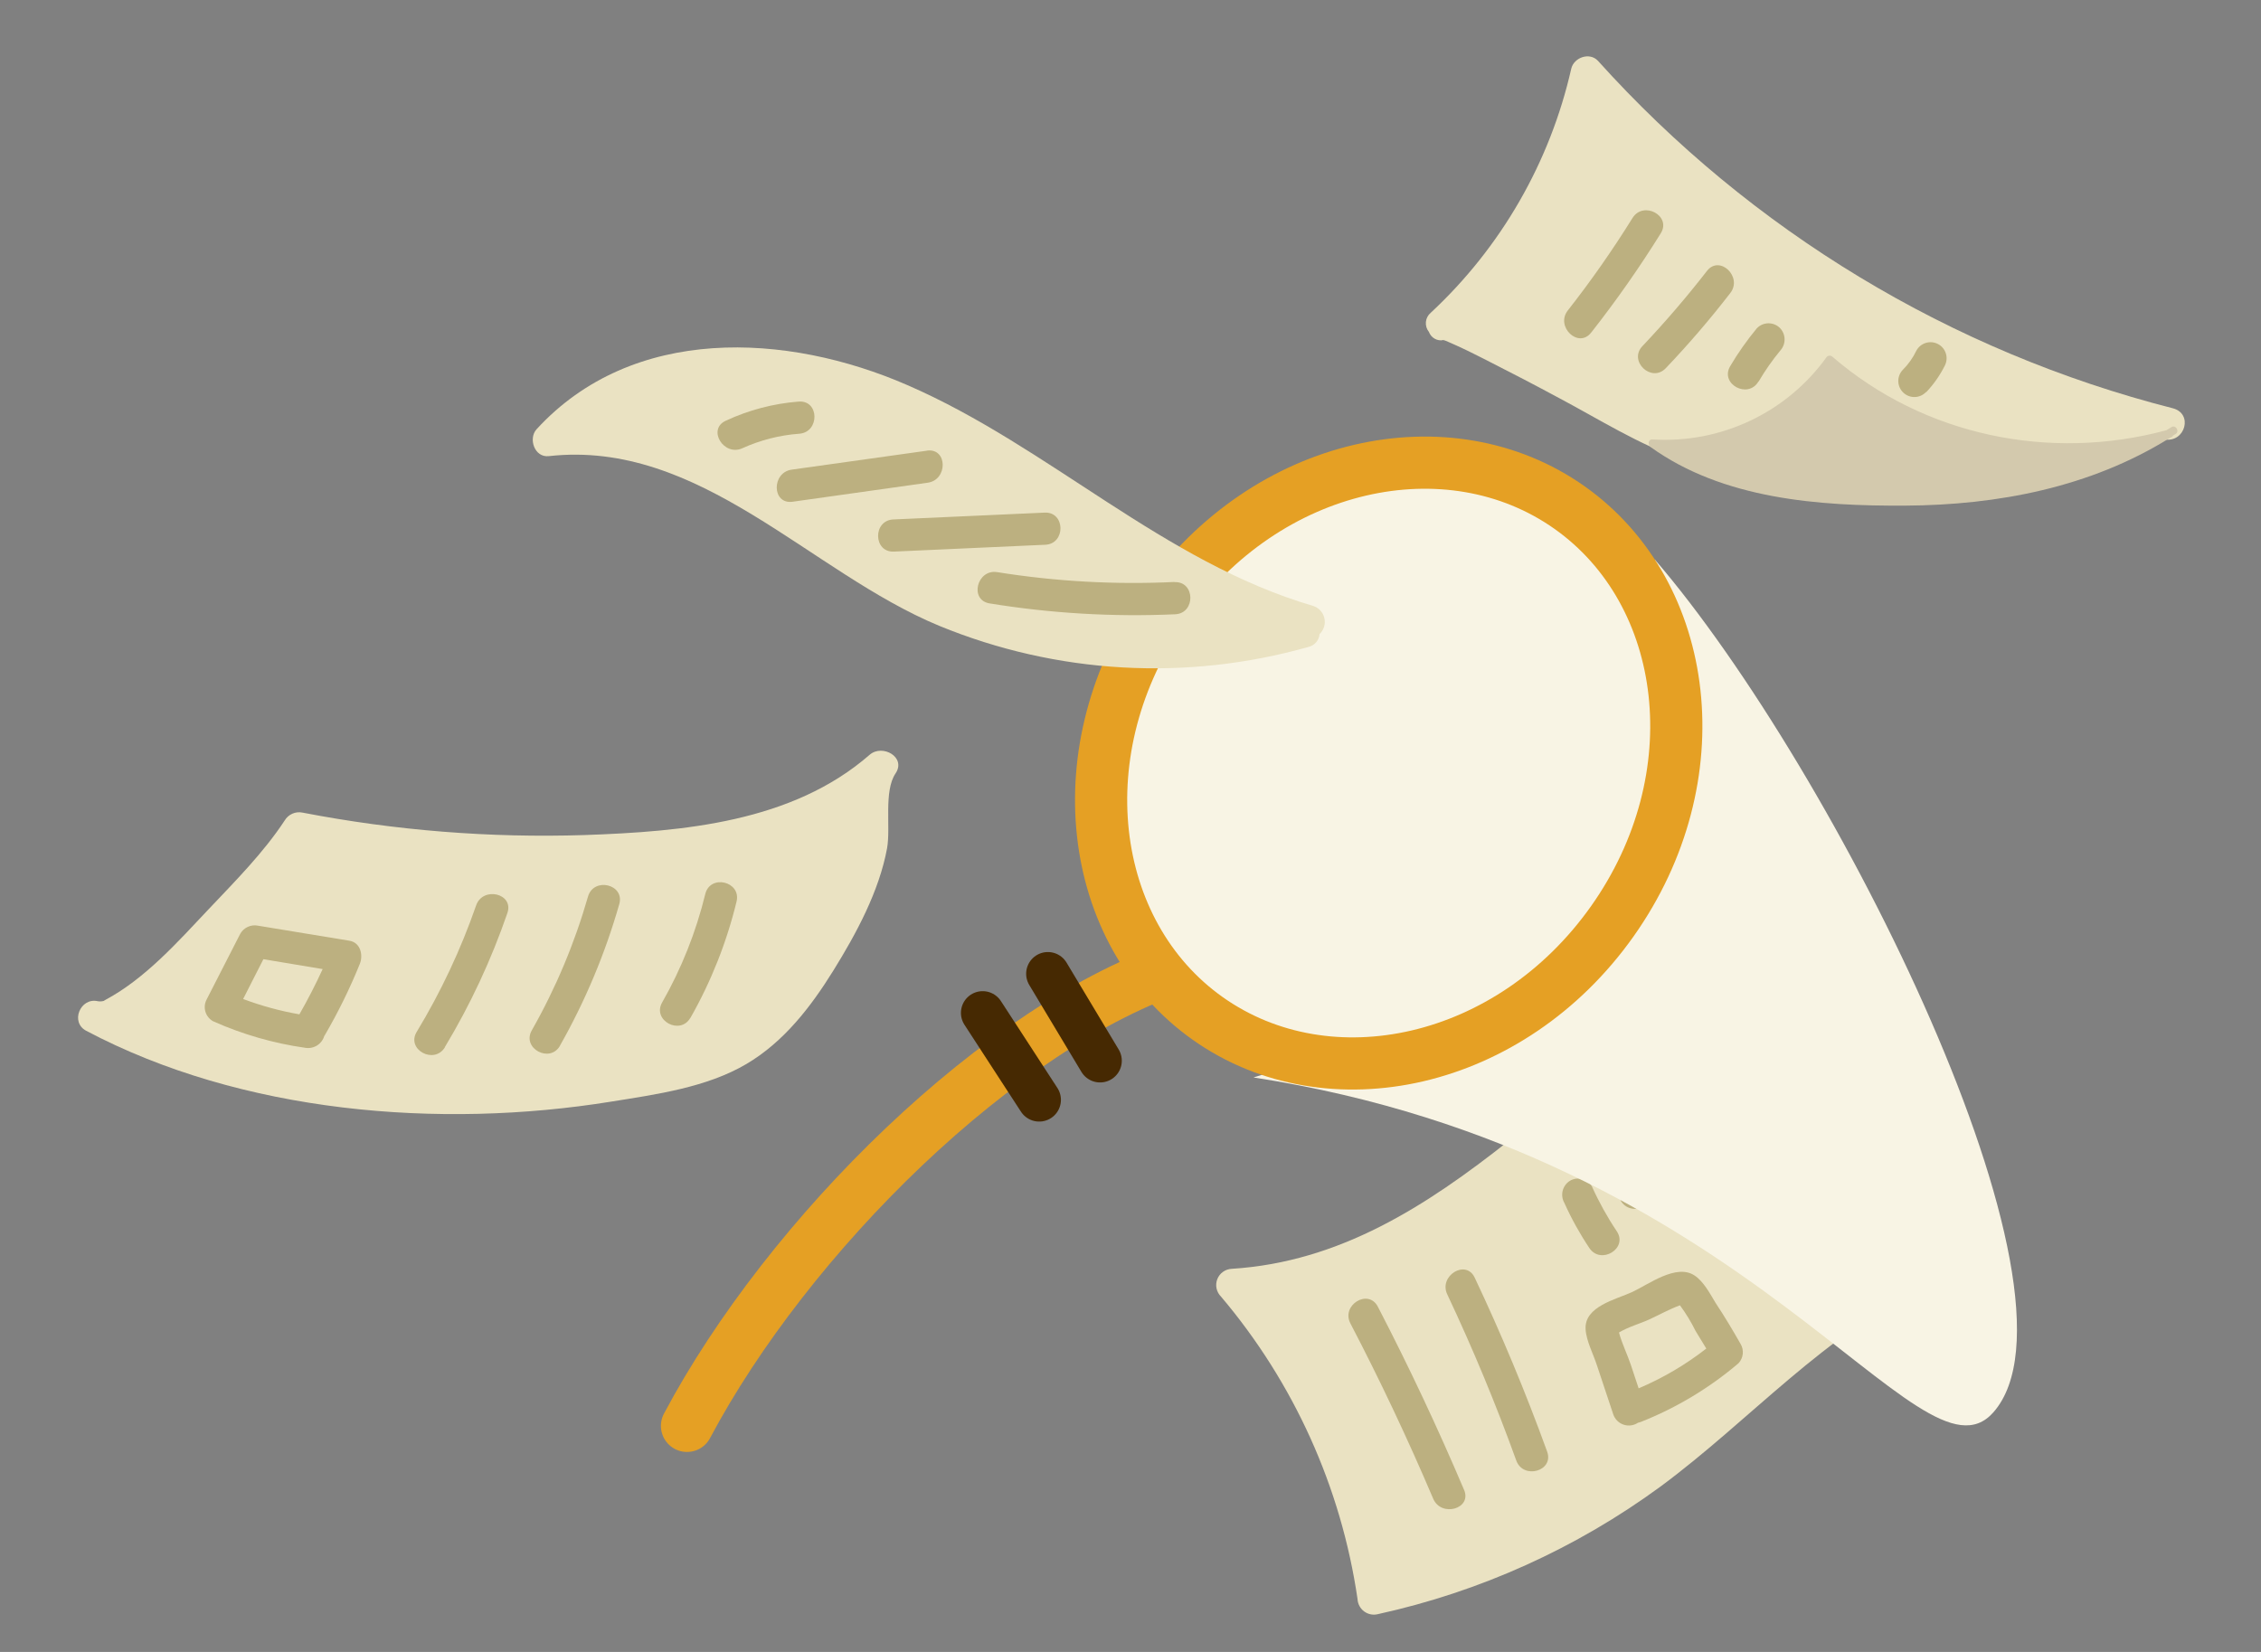
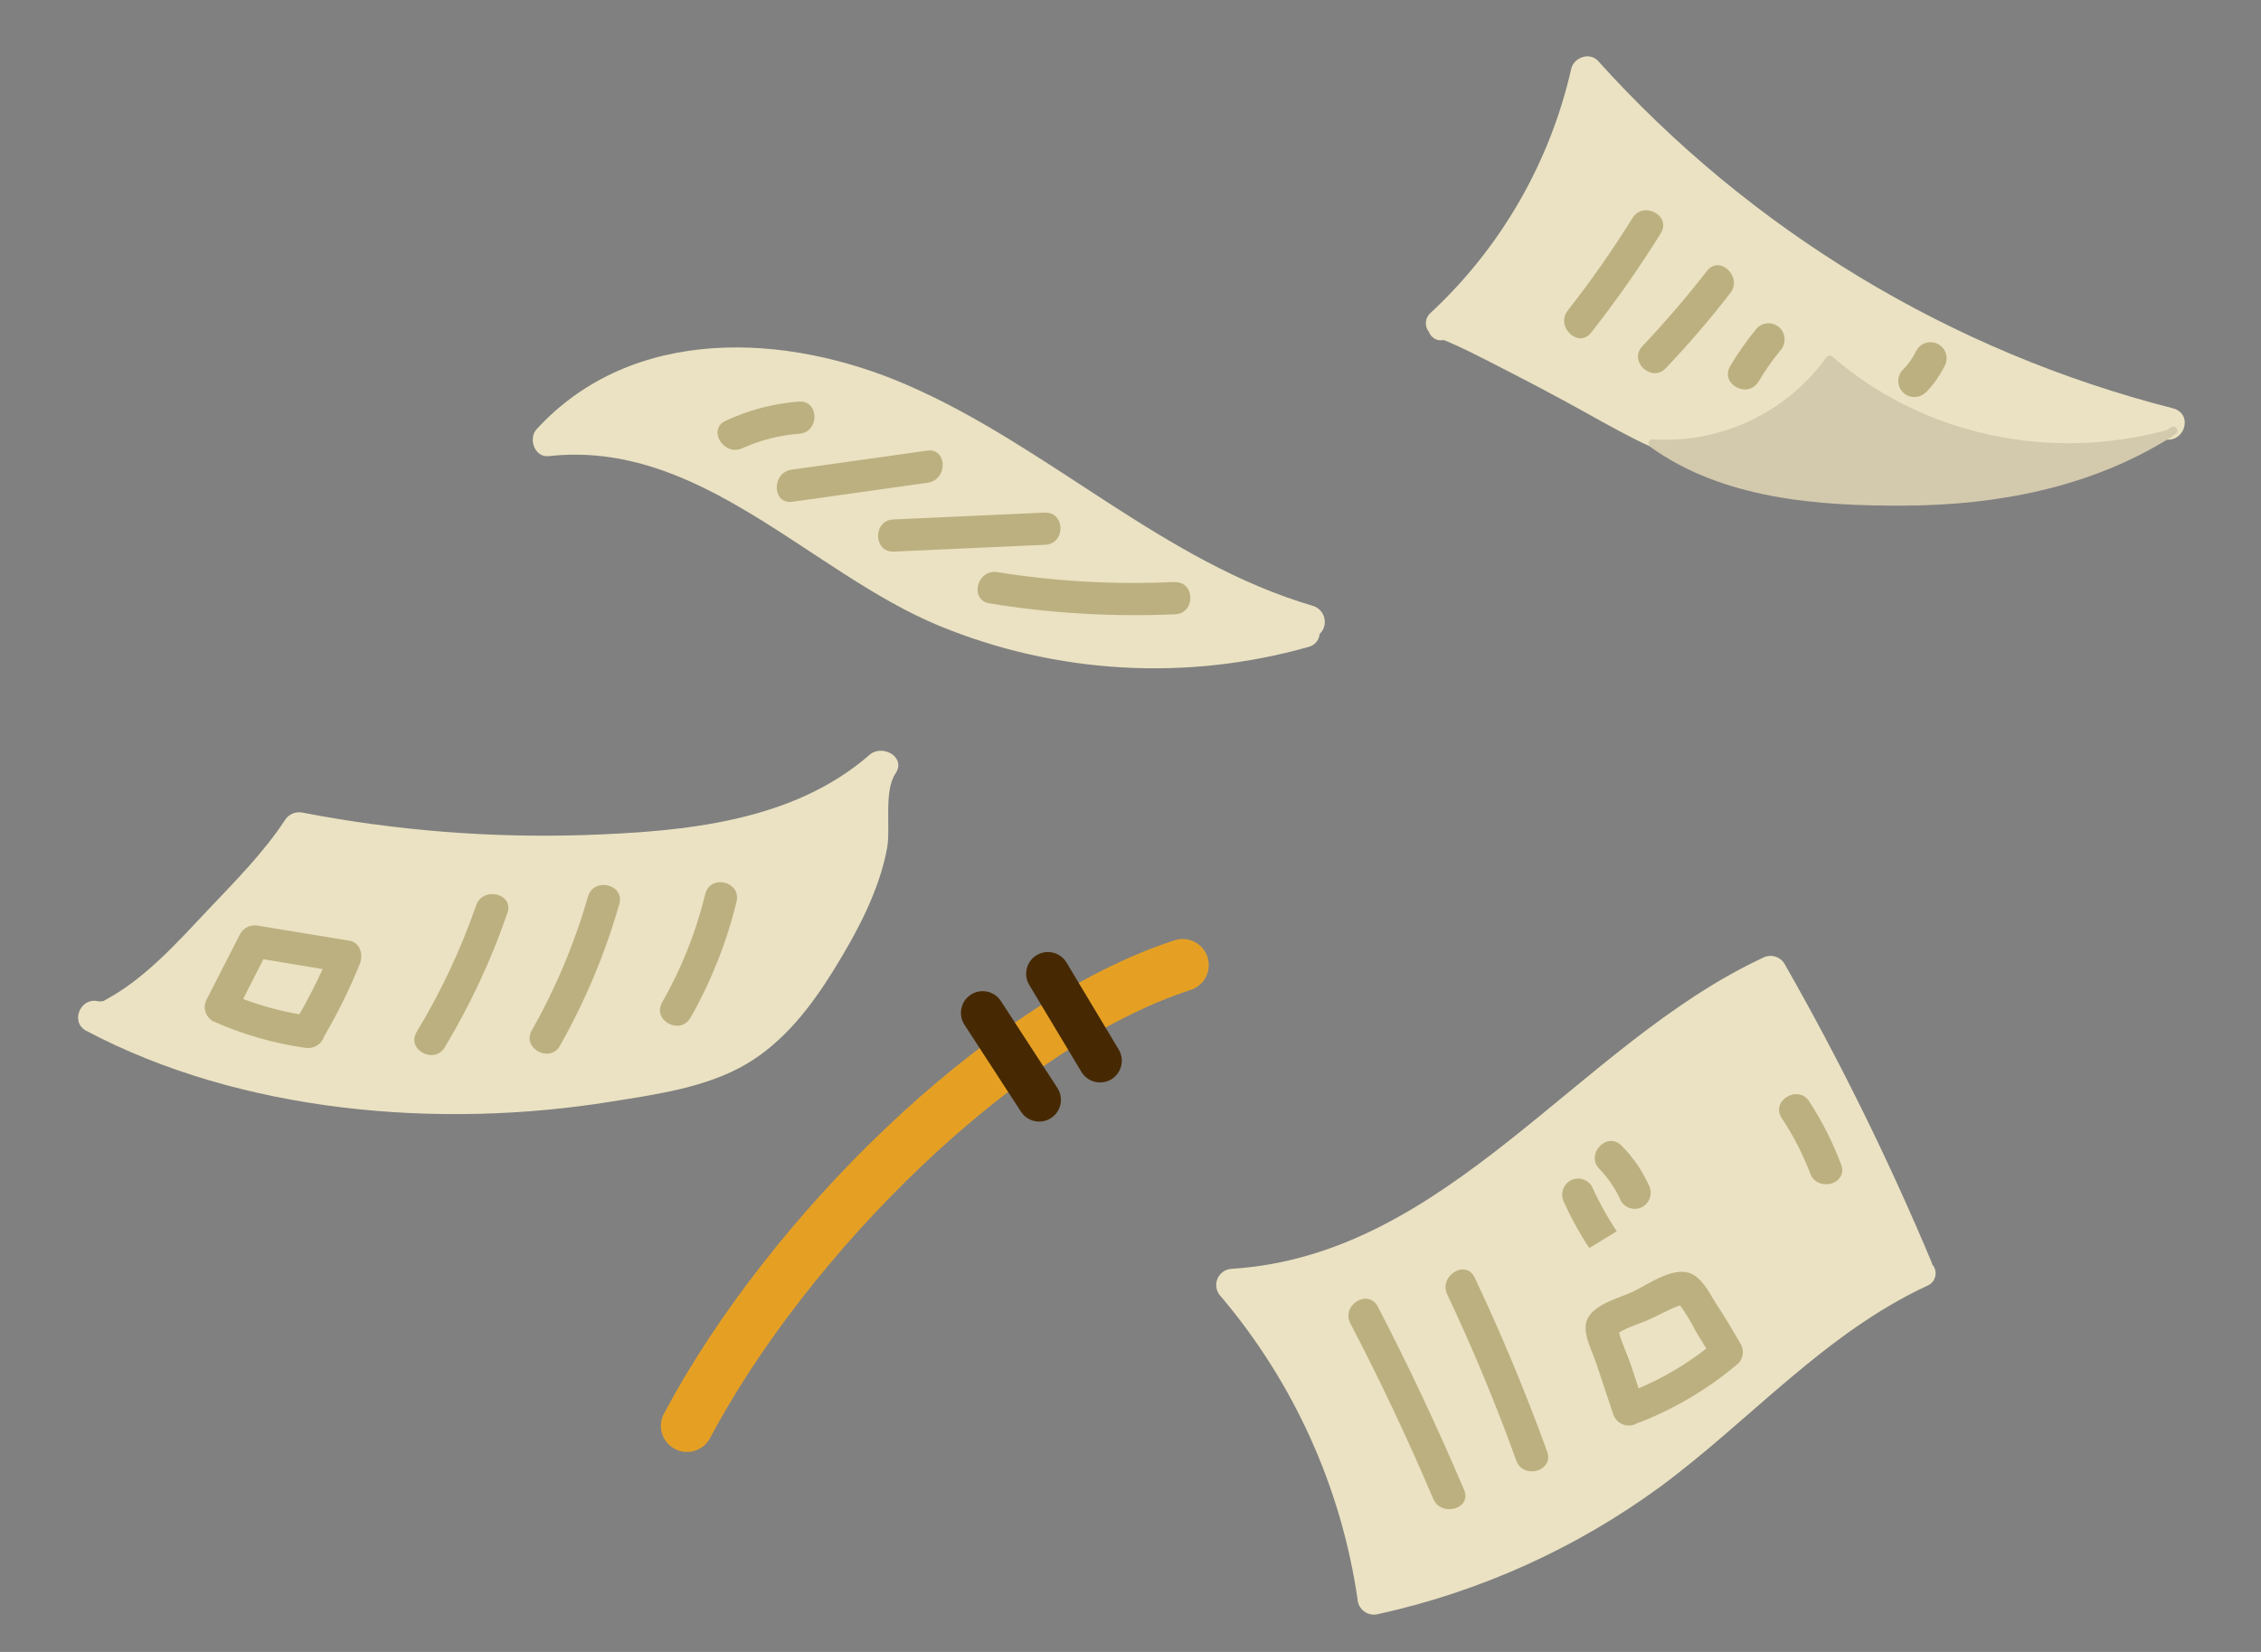
<svg xmlns="http://www.w3.org/2000/svg" width="260" height="190" viewBox="0 0 260 190" fill="none">
  <rect x="0" y="0" width="260" height="190" fill="#808080" stroke="none" />
  <g clip-path="url(#clip0)">
    <path d="M140.412 149.137C148.79 159.033 154.227 171.079 156.106 183.908C156.118 184.188 156.193 184.462 156.325 184.71C156.456 184.958 156.641 185.173 156.867 185.34C157.092 185.507 157.352 185.622 157.627 185.676C157.902 185.73 158.186 185.721 158.458 185.652C170.203 183.074 181.278 178.07 190.974 170.959C201.289 163.326 209.826 153.356 221.635 147.877C221.86 147.783 222.06 147.638 222.218 147.452C222.376 147.265 222.488 147.044 222.544 146.807C222.599 146.569 222.597 146.321 222.538 146.084C222.479 145.847 222.365 145.628 222.204 145.444C222.18 145.343 222.149 145.243 222.109 145.147C217.168 133.37 211.516 121.905 205.185 110.814C204.922 110.404 204.512 110.111 204.039 109.996C203.566 109.882 203.067 109.953 202.645 110.197C181.443 120.118 166.521 144.371 141.647 145.935C141.283 145.95 140.931 146.071 140.634 146.283C140.338 146.496 140.11 146.79 139.979 147.131C139.848 147.471 139.819 147.842 139.896 148.198C139.973 148.555 140.152 148.881 140.412 149.137Z" fill="#EAE2C2" />
    <path d="M168.35 171.343C165.317 164.195 162.014 157.177 158.441 150.288C157.346 148.177 154.193 150.106 155.285 152.211C158.71 158.78 161.884 165.502 164.808 172.376C165.729 174.541 169.288 173.55 168.362 171.362L168.35 171.343Z" fill="#BCB080" />
    <path d="M177.916 166.97C175.452 160.168 172.673 153.494 169.58 146.948C168.564 144.797 165.419 146.739 166.423 148.871C169.37 155.119 172.015 161.488 174.358 167.977C175.161 170.206 178.723 169.204 177.912 166.963L177.916 166.97Z" fill="#BCB080" />
-     <path d="M185.919 141.617C184.82 139.975 183.86 138.243 183.051 136.44C182.794 136.023 182.384 135.724 181.908 135.609C181.432 135.493 180.93 135.57 180.511 135.823C180.102 136.086 179.809 136.496 179.694 136.969C179.579 137.442 179.651 137.941 179.894 138.363C180.704 140.166 181.663 141.897 182.762 143.54C184.079 145.516 187.245 143.596 185.919 141.617Z" fill="#BCB080" />
+     <path d="M185.919 141.617C184.82 139.975 183.86 138.243 183.051 136.44C182.794 136.023 182.384 135.724 181.908 135.609C181.432 135.493 180.93 135.57 180.511 135.823C180.102 136.086 179.809 136.496 179.694 136.969C179.579 137.442 179.651 137.941 179.894 138.363C180.704 140.166 181.663 141.897 182.762 143.54Z" fill="#BCB080" />
    <path d="M189.561 136.23C188.802 134.572 187.754 133.063 186.465 131.772C184.8 130.077 182.265 132.764 183.934 134.465C184.971 135.537 185.808 136.786 186.405 138.153C186.661 138.57 187.072 138.869 187.548 138.984C188.023 139.1 188.525 139.023 188.945 138.77C189.354 138.507 189.647 138.096 189.762 137.624C189.877 137.151 189.805 136.652 189.561 136.23Z" fill="#BCB080" />
-     <path d="M208.267 145.625C204.957 139.168 201.493 132.814 198.428 126.233C197.428 124.081 194.28 126.017 195.271 128.156C198.334 134.747 201.8 141.091 205.111 147.548C206.193 149.666 209.342 147.731 208.267 145.625Z" fill="#BCB080" />
    <path d="M211.723 133.965C210.77 131.409 209.538 128.967 208.049 126.682C206.745 124.698 203.585 126.615 204.892 128.605C206.215 130.6 207.312 132.736 208.165 134.972C209 137.181 212.556 136.184 211.719 133.958L211.723 133.965Z" fill="#BCB080" />
    <path d="M182.332 152.864C182.403 154.231 183.239 155.773 183.649 157.073L185.515 162.678C185.609 162.953 185.764 163.202 185.97 163.407C186.175 163.611 186.425 163.766 186.7 163.859C186.975 163.952 187.267 163.98 187.555 163.942C187.842 163.903 188.117 163.799 188.358 163.638C188.481 163.614 188.601 163.578 188.718 163.532C192.795 161.915 196.578 159.64 199.917 156.796C200.192 156.5 200.365 156.123 200.407 155.721C200.449 155.319 200.36 154.914 200.152 154.567C199.246 152.981 198.315 151.41 197.302 149.89C196.656 148.829 195.926 147.404 194.856 146.698C192.75 145.315 189.581 147.729 187.697 148.6C185.813 149.471 182.192 150.248 182.332 152.864ZM194.974 153.073C195.386 153.749 195.801 154.43 196.213 155.106C193.832 156.967 191.215 158.505 188.432 159.681L187.537 156.989C187.146 155.808 186.503 154.512 186.173 153.259C187.221 152.621 188.699 152.205 189.669 151.752C190.809 151.222 191.982 150.577 193.182 150.131C193.866 151.057 194.466 152.041 194.974 153.073Z" fill="#BCB080" />
    <path d="M79 164C90.571 142.202 115 117.839 136 111" stroke="#E5A024" stroke-width="6" stroke-linecap="round" />
    <path d="M120.5 112L126.5 122M113 116.5L119.5 126.5" stroke="#462902" stroke-width="5" stroke-linecap="round" />
-     <path d="M229.215 162.453C241.18 148.937 211.077 88.479 190.273 64.333L192.054 80.061L181.693 112.265L144.142 123.925C201.499 132.775 220.749 172.017 229.215 162.453Z" fill="#F8F4E4" />
-     <path d="M185.402 105.967C173.707 122.485 152.816 127.006 138.891 117.147C124.966 107.288 122.289 86.082 133.984 69.564C145.678 53.046 166.569 48.525 180.495 58.383C194.42 68.242 197.096 89.449 185.402 105.967Z" fill="#F8F4E4" stroke="#E5A024" stroke-width="6" />
    <path d="M23.963 104.605C20.459 108.315 16.694 112.564 12.122 115.003C12.052 115.04 11.984 115.081 11.92 115.126C11.7 115.184 11.47 115.194 11.245 115.156C9.237 114.7 8.038 117.577 9.918 118.561C27.796 128.018 50.517 129.896 70.273 126.707C75.444 125.876 81.23 125.087 85.817 122.387C90.136 119.843 93.247 115.801 95.848 111.603C98.449 107.405 101.096 102.529 102.008 97.56C102.441 95.132 101.599 91.007 102.986 88.95C104.233 87.091 101.479 85.54 100.01 86.807C91.11 94.574 78.564 95.647 67.226 96.045C56.349 96.394 45.466 95.527 34.78 93.463C34.388 93.383 33.98 93.427 33.614 93.59C33.247 93.753 32.941 94.025 32.736 94.37C30.294 98.091 26.989 101.402 23.963 104.605Z" fill="#EAE2C2" />
    <path d="M79.404 117.059C81.78 112.873 83.562 108.377 84.698 103.699C85.26 101.383 81.675 100.512 81.102 102.826C80.038 107.194 78.368 111.392 76.142 115.299C74.968 117.364 78.22 119.122 79.394 117.057L79.404 117.059Z" fill="#BCB080" />
    <path d="M64.393 120.266C67.302 115.131 69.59 109.669 71.212 103.995C71.87 101.707 68.278 100.84 67.616 103.122C66.078 108.489 63.908 113.655 61.151 118.51C59.977 120.576 63.229 122.334 64.403 120.268L64.393 120.266Z" fill="#BCB080" />
    <path d="M51.161 120.424C54.09 115.553 56.499 110.387 58.347 105.012C59.124 102.764 55.529 101.907 54.751 104.138C52.989 109.215 50.697 114.092 47.914 118.689C46.688 120.725 49.936 122.477 51.166 120.447L51.161 120.424Z" fill="#BCB080" />
    <path d="M27.621 107.413L23.761 114.958C23.532 115.39 23.482 115.895 23.621 116.363C23.761 116.832 24.08 117.227 24.508 117.463C27.885 118.972 31.457 120.001 35.12 120.519C35.59 120.594 36.07 120.495 36.471 120.239C36.872 119.984 37.166 119.59 37.296 119.133C37.328 119.114 37.359 119.094 37.368 119.037C38.894 116.415 40.232 113.688 41.372 110.877C41.785 109.864 41.471 108.411 40.183 108.2L29.669 106.469C29.271 106.388 28.859 106.437 28.491 106.606C28.122 106.776 27.818 107.059 27.621 107.413ZM34.426 116.666C32.221 116.28 30.056 115.689 27.959 114.902L30.287 110.325L37.105 111.46C36.292 113.231 35.398 114.969 34.424 116.676L34.426 116.666Z" fill="#BCB080" />
    <path d="M180.684 7.899C178.243 18.666 172.613 28.448 164.53 35.968C164.21 36.233 164.008 36.614 163.968 37.027C163.929 37.441 164.054 37.853 164.316 38.175C164.437 38.506 164.672 38.783 164.979 38.957C165.286 39.13 165.645 39.188 165.991 39.12C165.768 39.151 165.781 39.074 165.991 39.12C166.119 39.096 166.245 39.06 166.367 39.012C166.246 39.062 166.12 39.098 165.991 39.12C166.09 39.14 166.188 39.17 166.281 39.211C166.652 39.366 167.01 39.529 167.379 39.693C168.568 40.224 169.725 40.817 170.886 41.4C173.764 42.858 176.567 44.318 179.363 45.826C183.918 48.245 188.447 51.12 193.332 52.801C203.398 56.127 214.037 57.362 224.598 56.431C229.282 56.164 233.924 55.397 238.445 54.141C241.53 53.196 245.692 50.125 248.982 50.553C251.297 50.873 252.215 47.562 249.855 46.957C224.355 40.455 201.351 26.547 183.746 6.986C182.774 5.96 180.979 6.621 180.684 7.899Z" fill="#EAE2C2" />
    <path d="M189.806 51.417C198.163 57.422 209.153 58.214 219.123 58.156C229.746 58.09 240.363 56.054 249.464 50.406L249.609 50.318C249.669 50.303 249.725 50.276 249.774 50.238C249.822 50.199 249.861 50.151 249.889 50.095C249.984 50.038 250.078 49.98 250.173 49.922C250.678 49.615 250.196 48.809 249.692 49.133C249.497 49.252 249.307 49.368 249.111 49.487C235.73 53.094 221.247 50.12 210.718 41.033C210.628 40.949 210.509 40.904 210.386 40.907C210.263 40.911 210.147 40.962 210.062 41.051C207.801 44.203 204.776 46.727 201.27 48.387C197.765 50.047 193.895 50.788 190.024 50.54C189.498 50.514 189.477 51.176 189.806 51.417Z" fill="#D3C9AD" />
    <path d="M182.978 38.249C185.851 34.592 188.522 30.78 190.979 26.832C192.234 24.813 188.979 23.065 187.727 25.074C185.443 28.751 182.959 32.301 180.288 35.707C178.825 37.568 181.528 40.145 182.981 38.239L182.978 38.249Z" fill="#BCB080" />
    <path d="M191.558 42.344C194.176 39.595 196.646 36.717 198.969 33.71C200.428 31.843 197.729 29.272 196.276 31.178C193.944 34.18 191.474 37.058 188.865 39.813C187.231 41.535 189.911 44.074 191.558 42.344Z" fill="#BCB080" />
    <path d="M202.223 43.897C202.961 42.636 203.8 41.437 204.729 40.31C205.056 39.948 205.23 39.473 205.215 38.985C205.2 38.498 204.998 38.035 204.649 37.693C204.292 37.355 203.815 37.172 203.323 37.185C202.831 37.198 202.365 37.404 202.025 37.76C200.889 39.13 199.864 40.587 198.959 42.12C197.751 44.171 201.003 45.929 202.211 43.878L202.223 43.897Z" fill="#BCB080" />
    <path d="M221.501 45.11C222.352 44.211 223.067 43.192 223.623 42.086C223.856 41.655 223.909 41.149 223.769 40.679C223.629 40.209 223.308 39.814 222.876 39.581C222.445 39.348 221.939 39.296 221.469 39.436C220.999 39.576 220.604 39.897 220.371 40.328C219.977 41.155 219.443 41.908 218.793 42.553C218.627 42.73 218.497 42.938 218.411 43.165C218.325 43.392 218.285 43.633 218.292 43.876C218.3 44.119 218.355 44.357 218.455 44.578C218.554 44.8 218.697 44.999 218.874 45.165C219.05 45.332 219.258 45.461 219.485 45.547C219.712 45.633 219.954 45.673 220.196 45.666C220.439 45.658 220.678 45.603 220.899 45.503C221.12 45.404 221.32 45.261 221.486 45.084L221.501 45.11Z" fill="#BCB080" />
    <path d="M63.106 52.463C80.492 50.527 93.123 65.821 108.005 71.98C121.486 77.524 136.44 78.379 150.466 74.408C150.808 74.328 151.116 74.141 151.346 73.875C151.576 73.609 151.716 73.278 151.745 72.927C151.988 72.696 152.167 72.405 152.263 72.083C152.359 71.762 152.37 71.421 152.294 71.094C152.218 70.767 152.058 70.465 151.83 70.219C151.602 69.973 151.313 69.79 150.993 69.689C133.738 64.622 120.689 51.4 104.372 44.306C90.494 38.246 72.746 37.329 61.699 49.373C60.73 50.439 61.463 52.65 63.106 52.463Z" fill="#EAE2C2" />
    <path d="M135.052 66.937C128.238 67.262 121.409 66.883 114.673 65.806C112.339 65.427 111.439 69.022 113.8 69.402C120.849 70.551 127.999 70.97 135.134 70.652C137.511 70.546 137.446 66.846 135.064 66.956L135.052 66.937Z" fill="#BCB080" />
    <path d="M120.128 58.96L102.725 59.746C100.349 59.852 100.413 63.552 102.796 63.443L120.198 62.656C122.574 62.55 122.51 58.85 120.128 58.96Z" fill="#BCB080" />
    <path d="M106.588 51.837L91.047 54.016C88.715 54.337 88.748 58.013 91.117 57.712L106.677 55.521C109.009 55.2 108.977 51.524 106.607 51.825L106.588 51.837Z" fill="#BCB080" />
    <path d="M91.851 46.187C88.942 46.413 86.096 47.161 83.451 48.395C81.295 49.389 83.237 52.533 85.374 51.552C87.439 50.615 89.654 50.051 91.915 49.886C94.278 49.702 94.225 46.005 91.845 46.19L91.851 46.187Z" fill="#BCB080" />
  </g>
  <defs>
    <clipPath id="clip0">
      <rect width="260" height="190" fill="white" />
    </clipPath>
  </defs>
</svg>